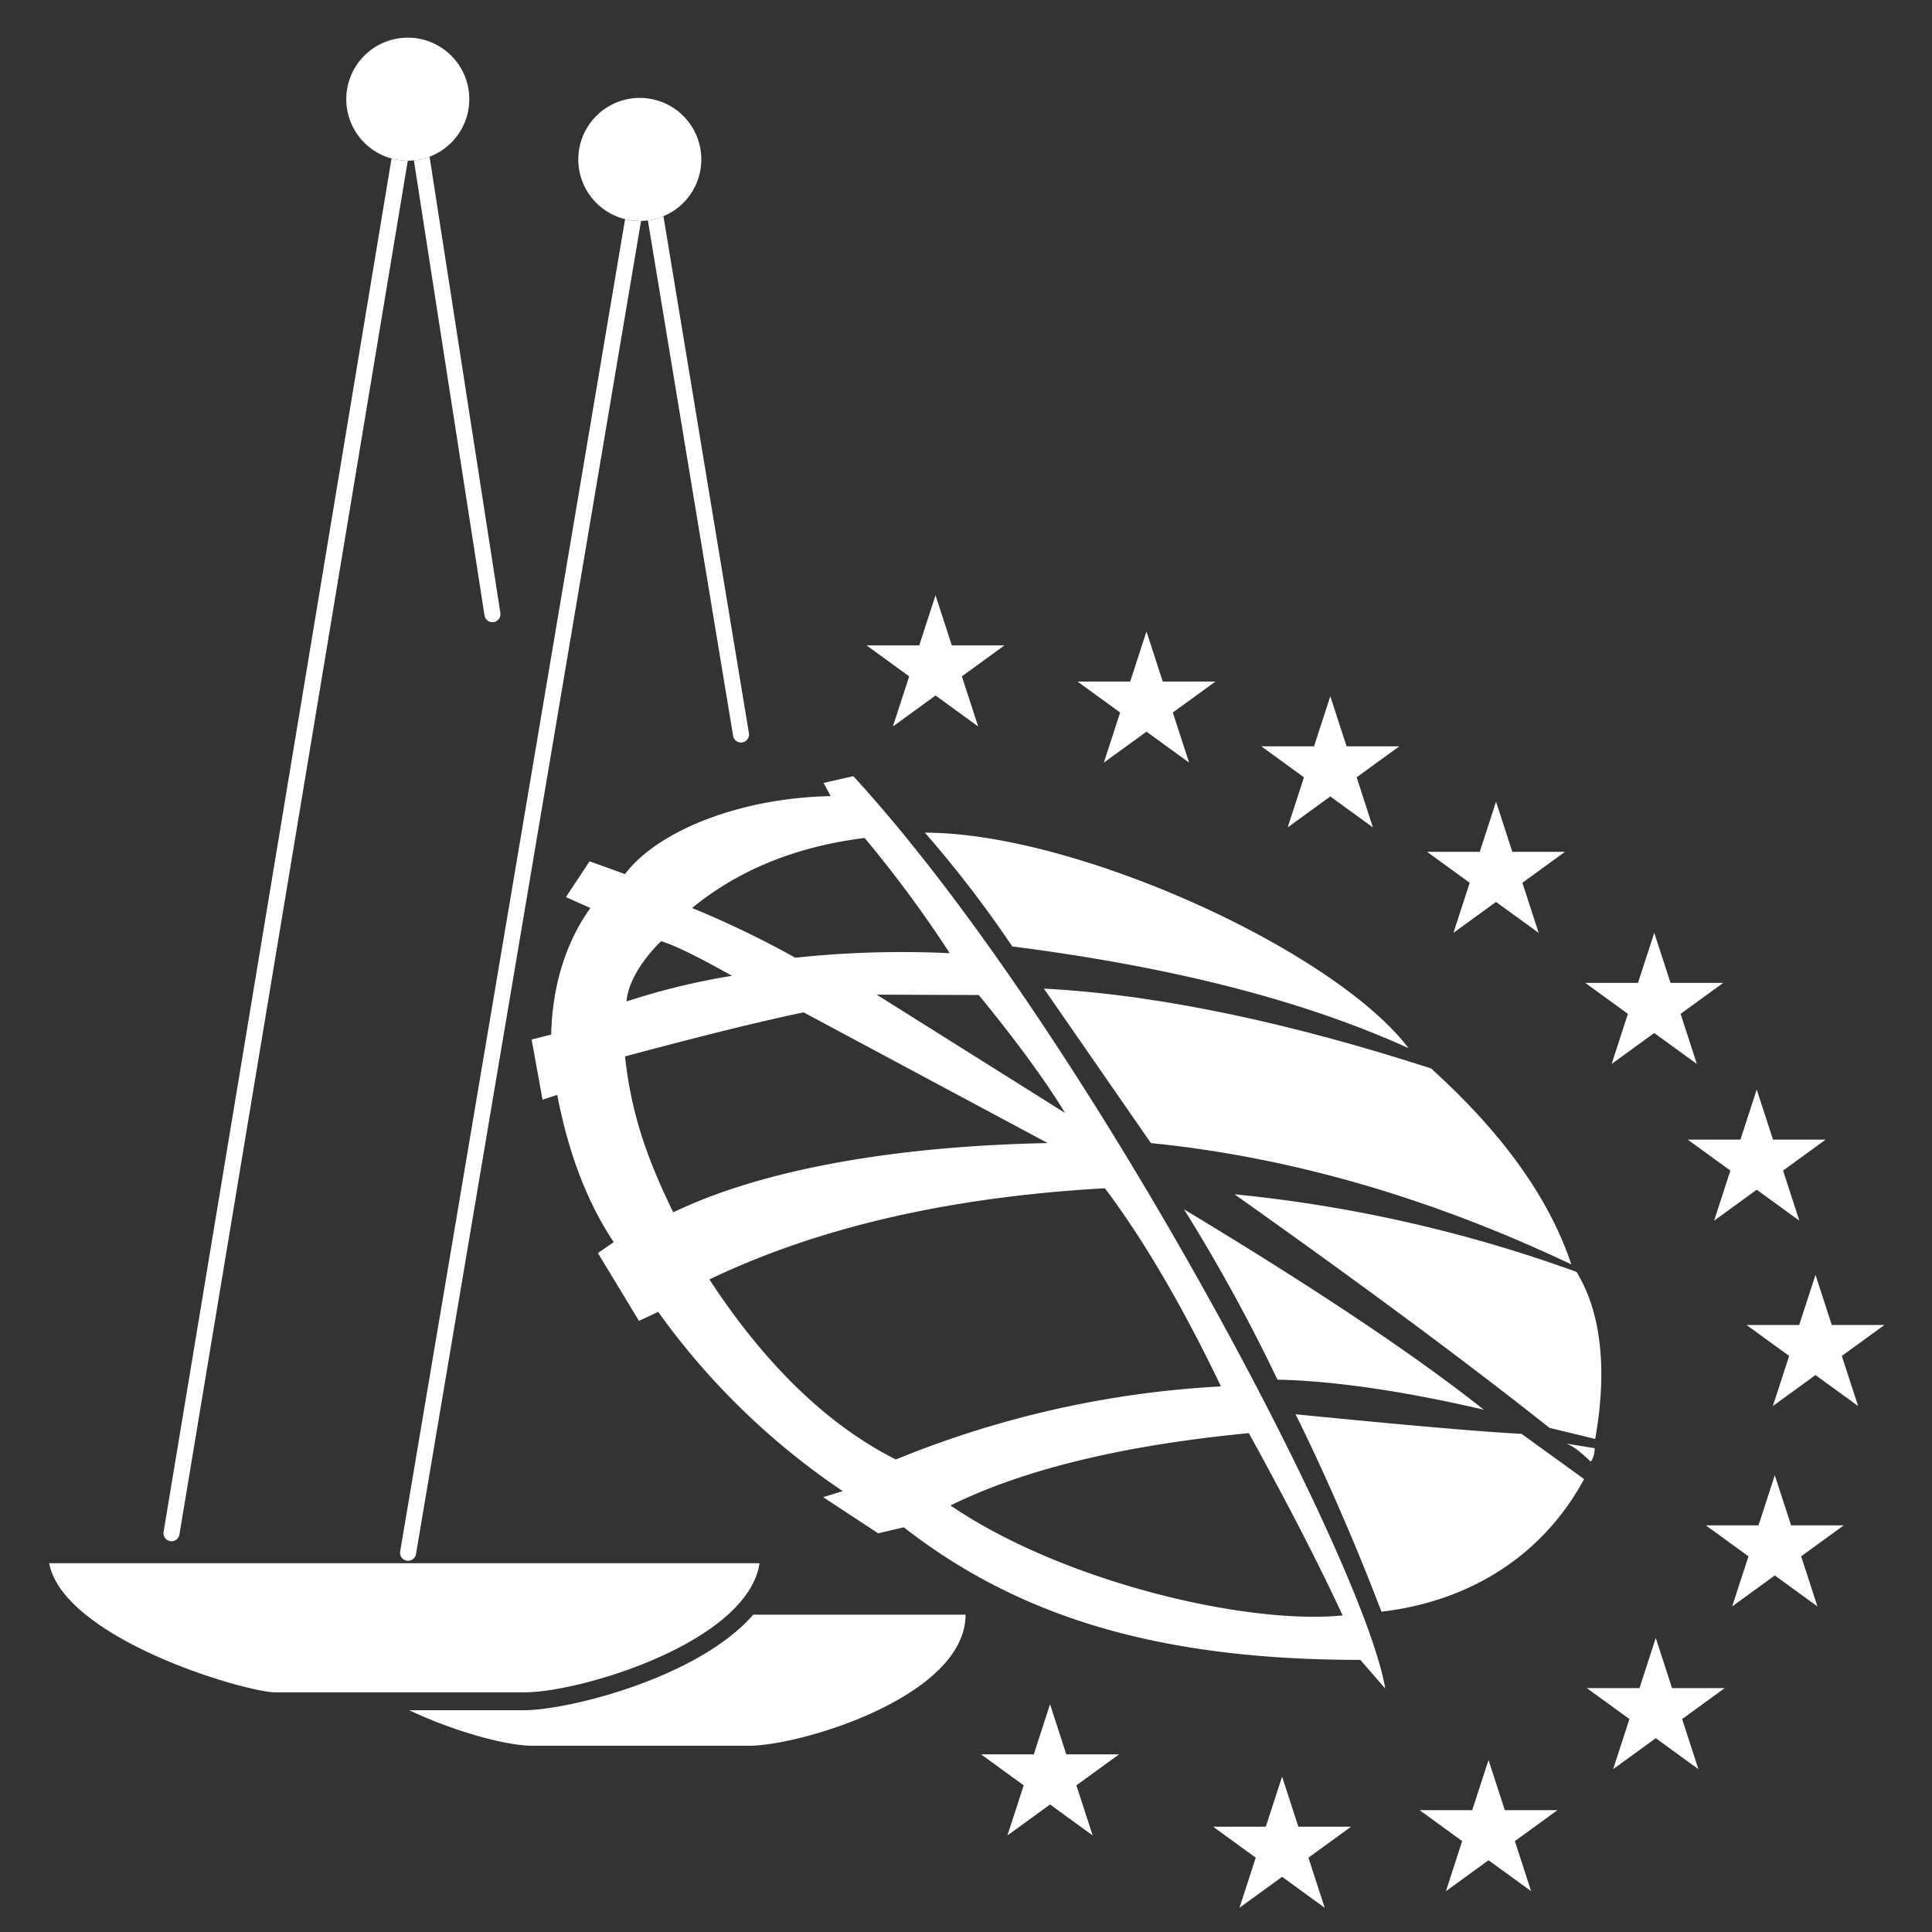
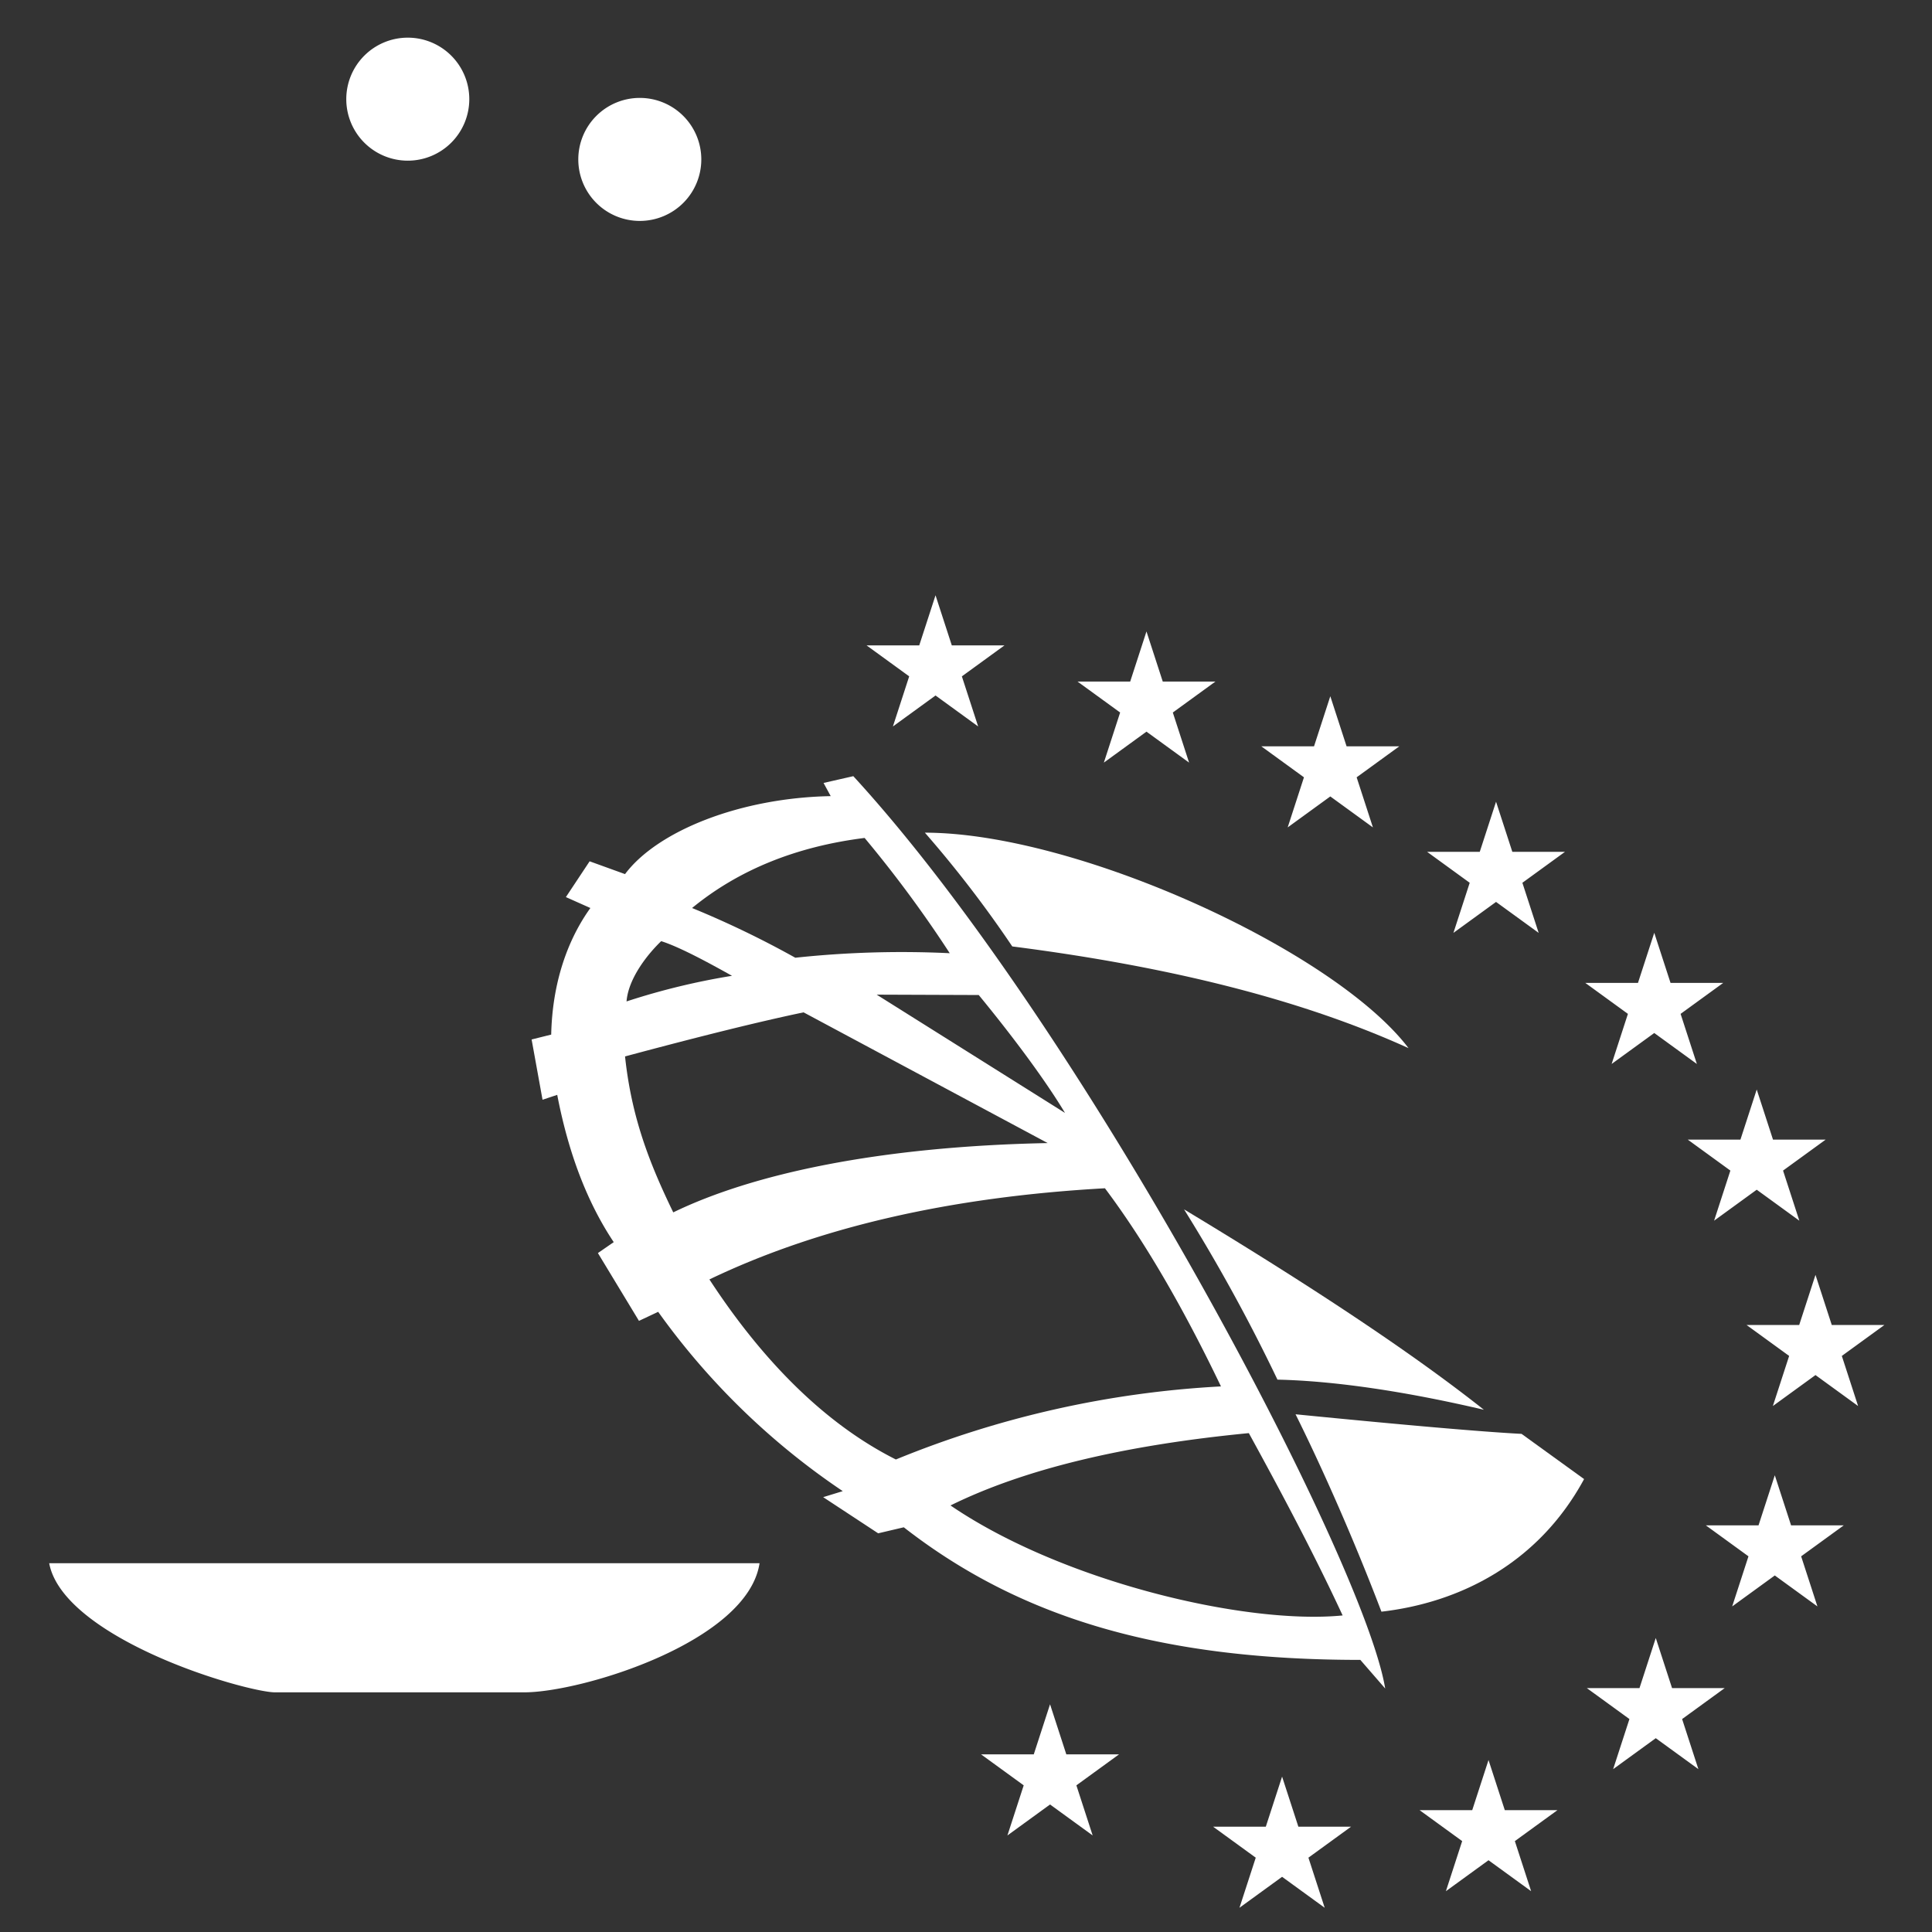
<svg xmlns="http://www.w3.org/2000/svg" id="aeec2321-5236-4778-94cc-35bccd0bd819" data-name="Layer 1" viewBox="0 0 425.197 425.197">
  <rect x="0" y="0" width="425.197" height="425.197" fill="#333333" stroke="none" />
-   <path d="M165.768,355.362H212.502c0,17.906-36.146,28.851-47.752,28.851H117.329c-5.814,0-17.062-3.016-27.291-7.829h25.335C125.001,376.384,153.676,369.276,165.768,355.362ZM110.12,134.9,94.539,34.487a13.475,13.475,0,0,1-3.448.808,14.079,14.079,0,0,1-1.42.065,13.544,13.544,0,0,1-3.5-.477L36,337.166a1.766,1.766,0,0,0,3.484.578L89.746,35.36q.68,0,1.345-.066l15.54,100.147A1.765,1.765,0,1,0,110.12,134.9Zm54.713,26.512L146.01,47.586a13.426,13.426,0,0,1-3.427.92l18.767,113.482A1.766,1.766,0,0,0,164.833,161.412ZM140.809,48.621a13.571,13.571,0,0,1-3.24-.39L88.064,341.472a1.766,1.766,0,0,0,3.482.588L141.084,48.618Z" style="fill:#fff" />
  <path d="M203.548,183.255c33.327,0,90.034,25.866,106.448,47.421-23.112-10.483-51.743-17.835-87.214-22.384A251.708,251.708,0,0,0,203.548,183.255Z" style="fill:#fff" />
-   <path d="M229.746,217.577c26.496,1.375,56.01,8.118,85.225,17.575q23.621,21.366,30.84,43.109-46.646-22.087-92.519-26.694Z" style="fill:#fff" />
  <path d="M260.586,266.158c27.556,16.615,49.995,31.429,65.99,44.105-17.169-4.025-32.755-6.346-45.431-6.632A382.169,382.169,0,0,0,260.586,266.158Zm43.441,88.541c17.245-1.989,34.532-10.612,44.602-29.183l-13.761-9.948q-12.864-.668-49.743-4.311C290.911,322.853,298.096,339.103,304.026,354.699Z" style="fill:#fff" />
-   <path d="M271.695,262.842a309.865,309.865,0,0,1,75.275,17.079c5.311,8.765,6.873,21.103,4.104,36.767L341.002,314.242Q314.468,293.153,271.695,262.842Zm78.426,58.861a5.302,5.302,0,0,0,.829-2.984l-6.134-.995C346.891,318.651,348.132,319.879,350.121,321.703Z" style="fill:#fff" />
  <path d="M115.374,372.452H60.502c-3.047,0-15.686-3.081-27.693-8.703-11.307-5.295-20.583-12.173-21.985-19.717H167.164C164.548,361.32,128.049,372.452,115.374,372.452ZM89.746,35.36A13.536,13.536,0,1,0,76.21,21.824,13.536,13.536,0,0,0,89.746,35.36Zm51.063,13.261A13.536,13.536,0,1,0,127.272,35.085,13.536,13.536,0,0,0,140.809,48.621ZM211.689,148.853l9.378-6.815h-11.593l-3.583-11.026-3.583,11.026H190.716l9.379,6.815-3.582,11.026,9.38-6.814,9.379,6.814Zm46.426,7.958,9.379-6.814h-11.594l-3.583-11.026-3.583,11.026h-11.594l9.38,6.814-3.582,11.026,9.379-6.814,9.379,6.814Zm40.456,14.26,9.38-6.815h-11.594l-3.582-11.026-3.584,11.026h-11.593l9.378,6.815-3.582,11.026,9.381-6.815,9.379,6.815Zm36.477,23.213,9.379-6.815H332.834l-3.583-11.026-3.582,11.026h-11.594l9.38,6.815-3.583,11.026,9.379-6.814,9.381,6.814Zm34.818,28.85,9.38-6.815-11.594-.001-3.582-11.025-3.583,11.025-11.593.001,9.379,6.815-3.583,11.025,9.38-6.814,9.379,6.814ZM236.891,392.921l9.38-6.815h-11.594l-3.582-11.025-3.583,11.025h-11.593l9.378,6.815-3.582,11.026,9.38-6.814,9.379,6.814Zm51.068,15.918,9.38-6.815h-11.593l-3.583-11.026-3.583,11.026h-11.593l9.379,6.815-3.583,11.025,9.38-6.814,9.379,6.814Zm45.432-3.648,9.379-6.814h-11.593l-3.583-11.027-3.583,11.027H312.418l9.379,6.814-3.582,11.025,9.379-6.813,9.379,6.813Zm36.81-26.86,9.378-6.815h-11.593l-3.583-11.025-3.582,11.025h-11.594l9.379,6.815-3.583,11.025,9.38-6.814,9.38,6.814Zm26.197-35.815,9.378-6.814h-11.593l-3.583-11.026-3.582,11.026h-11.594l9.38,6.814-3.583,11.026,9.379-6.814,9.38,6.814Zm8.953-44.103,9.379-6.814h-11.594l-3.582-11.026-3.583,11.026h-11.593l9.379,6.814-3.583,11.026,9.38-6.814,9.379,6.814ZM392.417,257.622l9.38-6.814h-11.594l-3.582-11.025-3.583,11.025h-11.593l9.379,6.814-3.583,11.027,9.38-6.815L396,268.649ZM215.403,218.986c8.246,10.04,15.006,19.316,18.985,25.948L192.937,218.903ZM209.02,209.784a219.95,219.95,0,0,0-33.99.995,210.627,210.627,0,0,0-22.715-10.943q15.332-12.579,37.969-15.42A264.57,264.57,0,0,1,209.02,209.784Zm-47.918,4.974a153.125,153.125,0,0,0-23.212,5.638c.414-5.223,4.85-10.611,7.627-13.265C149.567,208.409,155.978,211.891,161.102,214.758Zm15.752,8.042,53.722,28.768c-37.236.748-64.997,6.798-82.406,15.254-5.306-10.943-9.188-20.963-10.611-34.322Q162.718,225.748,176.853,222.8Zm66.322,38.716q12.782,17.01,25.535,43.607a219.099,219.099,0,0,0-71.546,16.083c-17.161-8.622-30.757-23.876-41.037-39.628Q192.012,264.369,243.176,261.516Zm31.67,53.888c6.894,12.576,14.162,26.173,20.643,40.124-21.37,2.109-61.763-7.461-86.302-24.207Q233.326,319.413,274.846,315.403ZM181.165,329.496l12.104,7.958,5.637-1.325c25.469,19.843,56.374,29.182,100.479,29.182l5.471,6.301c-4.642-28.354-66.653-145.909-117.059-200.791l-6.549,1.492,1.575,2.901c-19.86.36-38.135,7.628-45.265,17.161l-7.793-2.818-5.223,7.876,5.389,2.404c-5.058,7.047-8.374,16.501-8.622,27.856l-4.311,1.078,2.404,13.264,3.233-1.078q3.719,19.356,12.435,32.415l-3.482,2.404,9.037,14.924,4.228-1.99a158.916,158.916,0,0,0,40.623,39.462Z" style="fill:#fff" />
</svg>